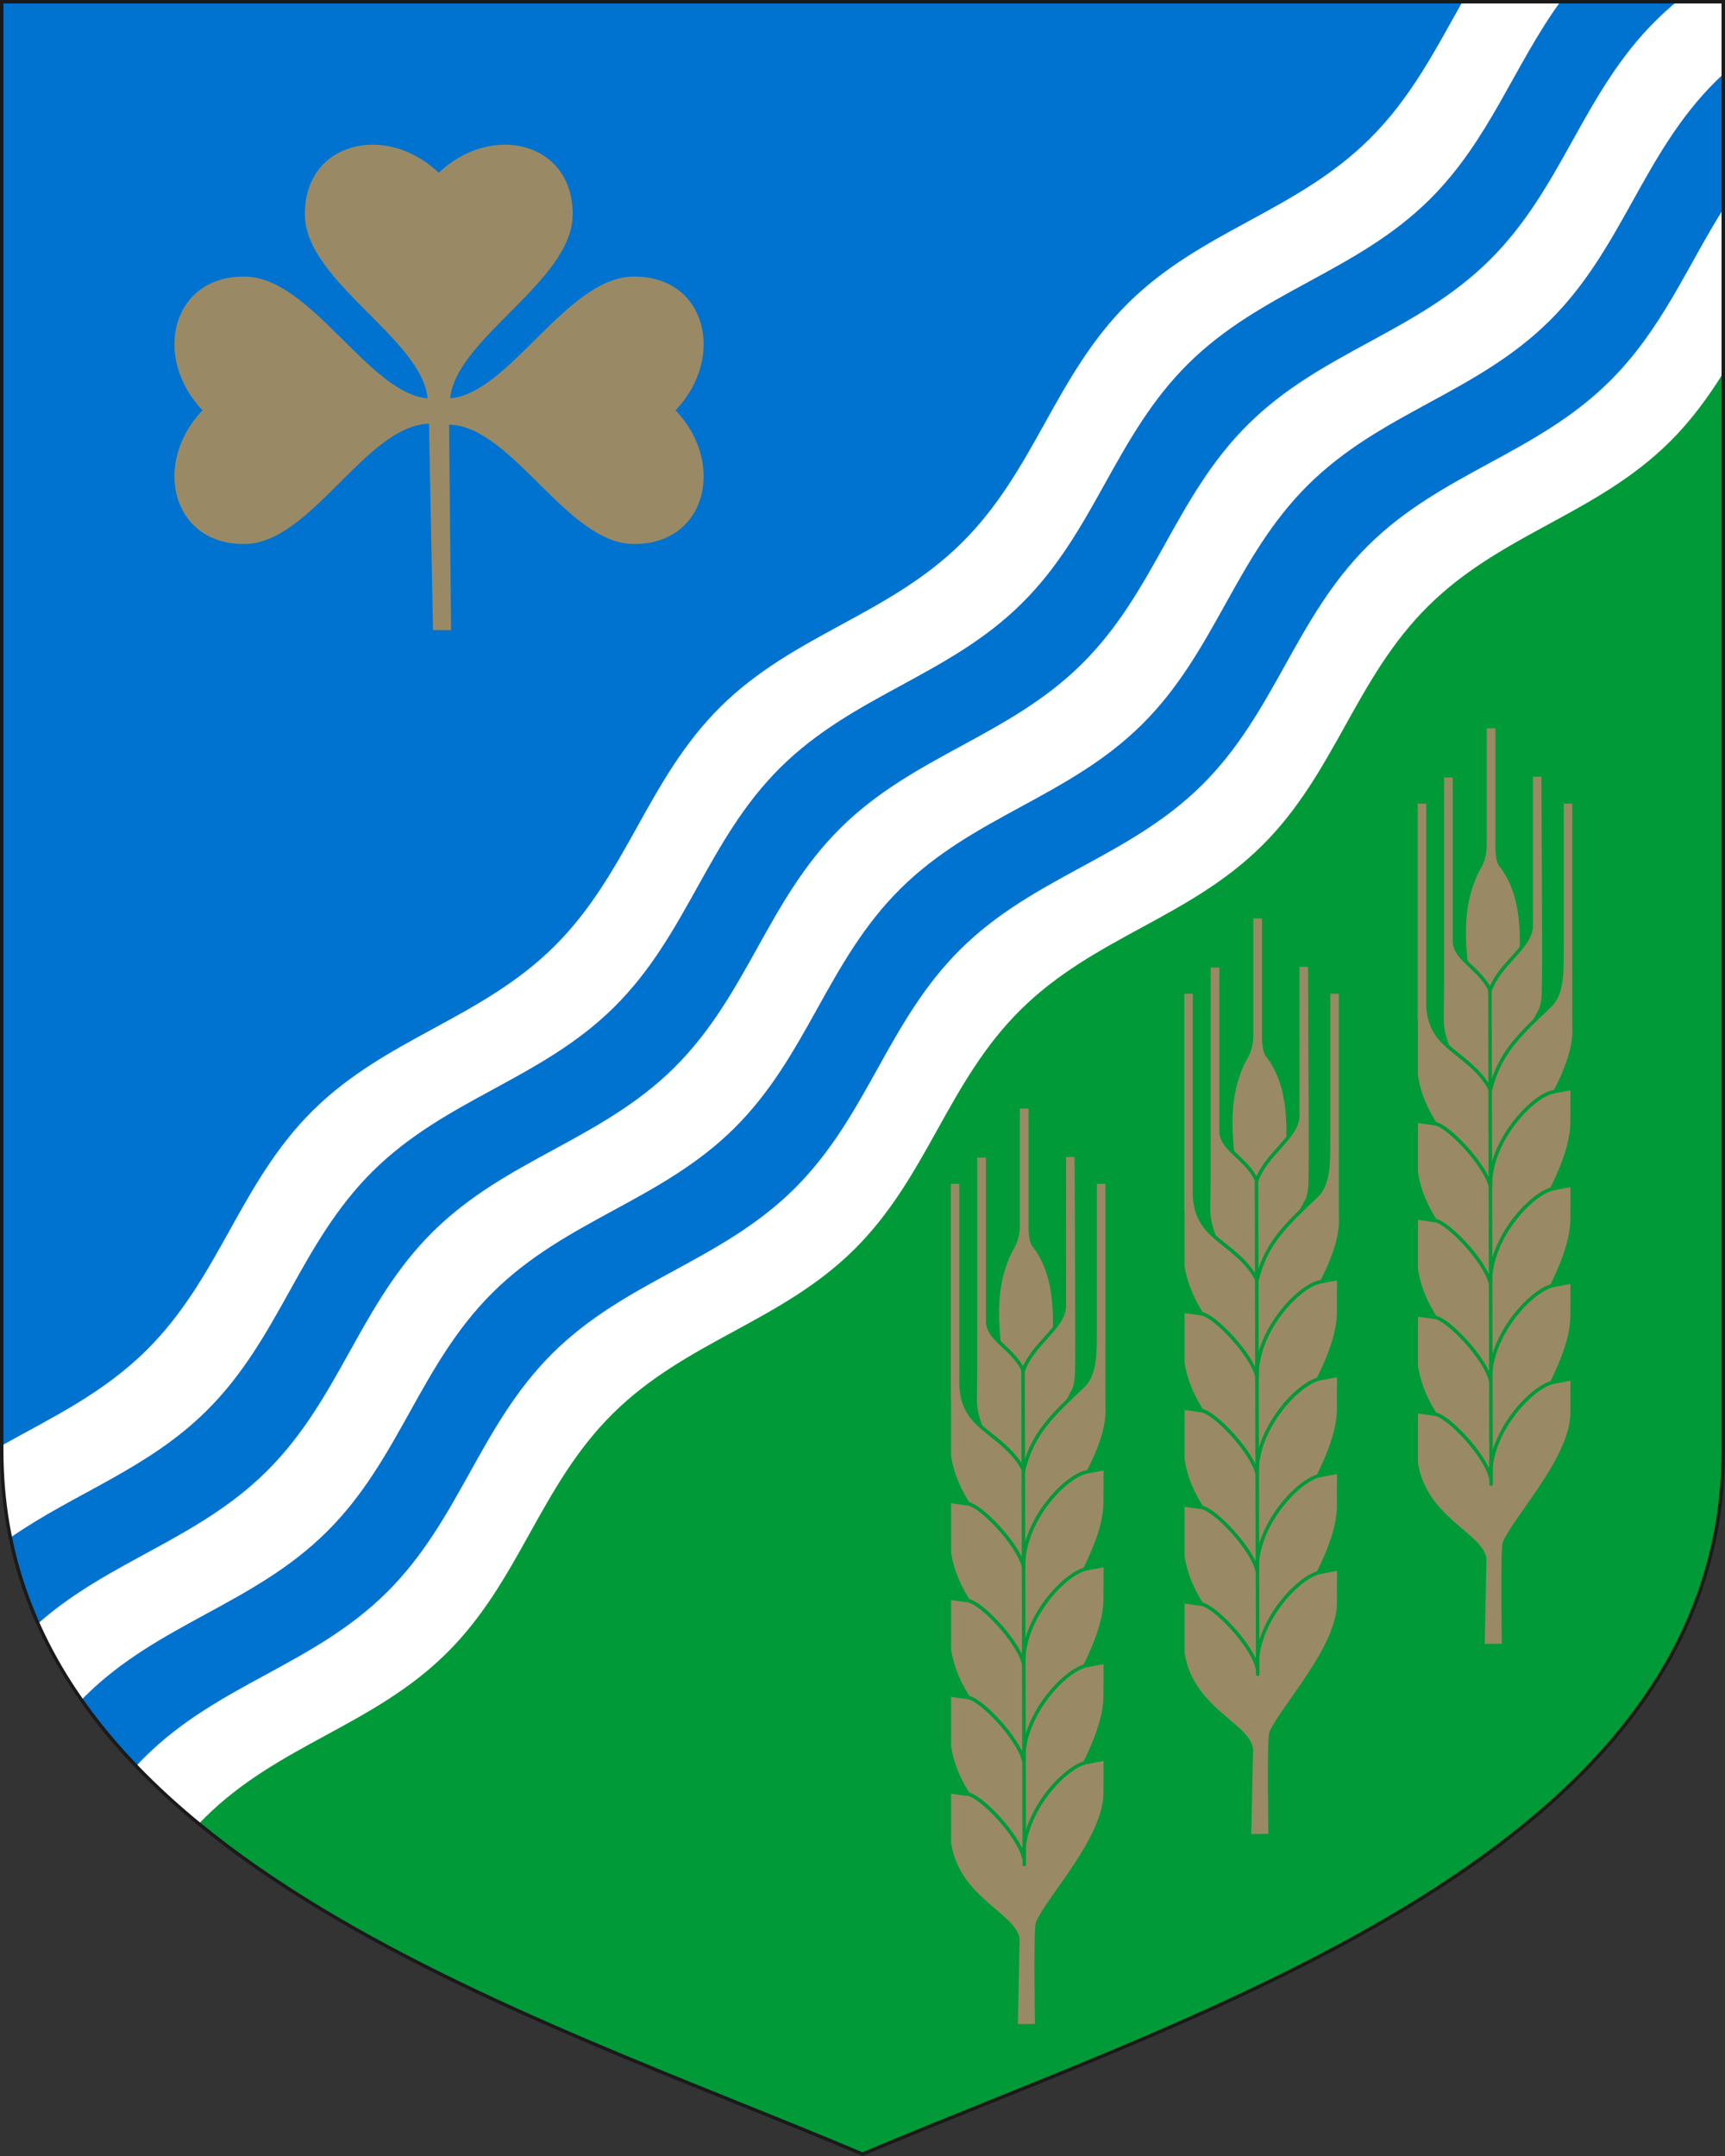
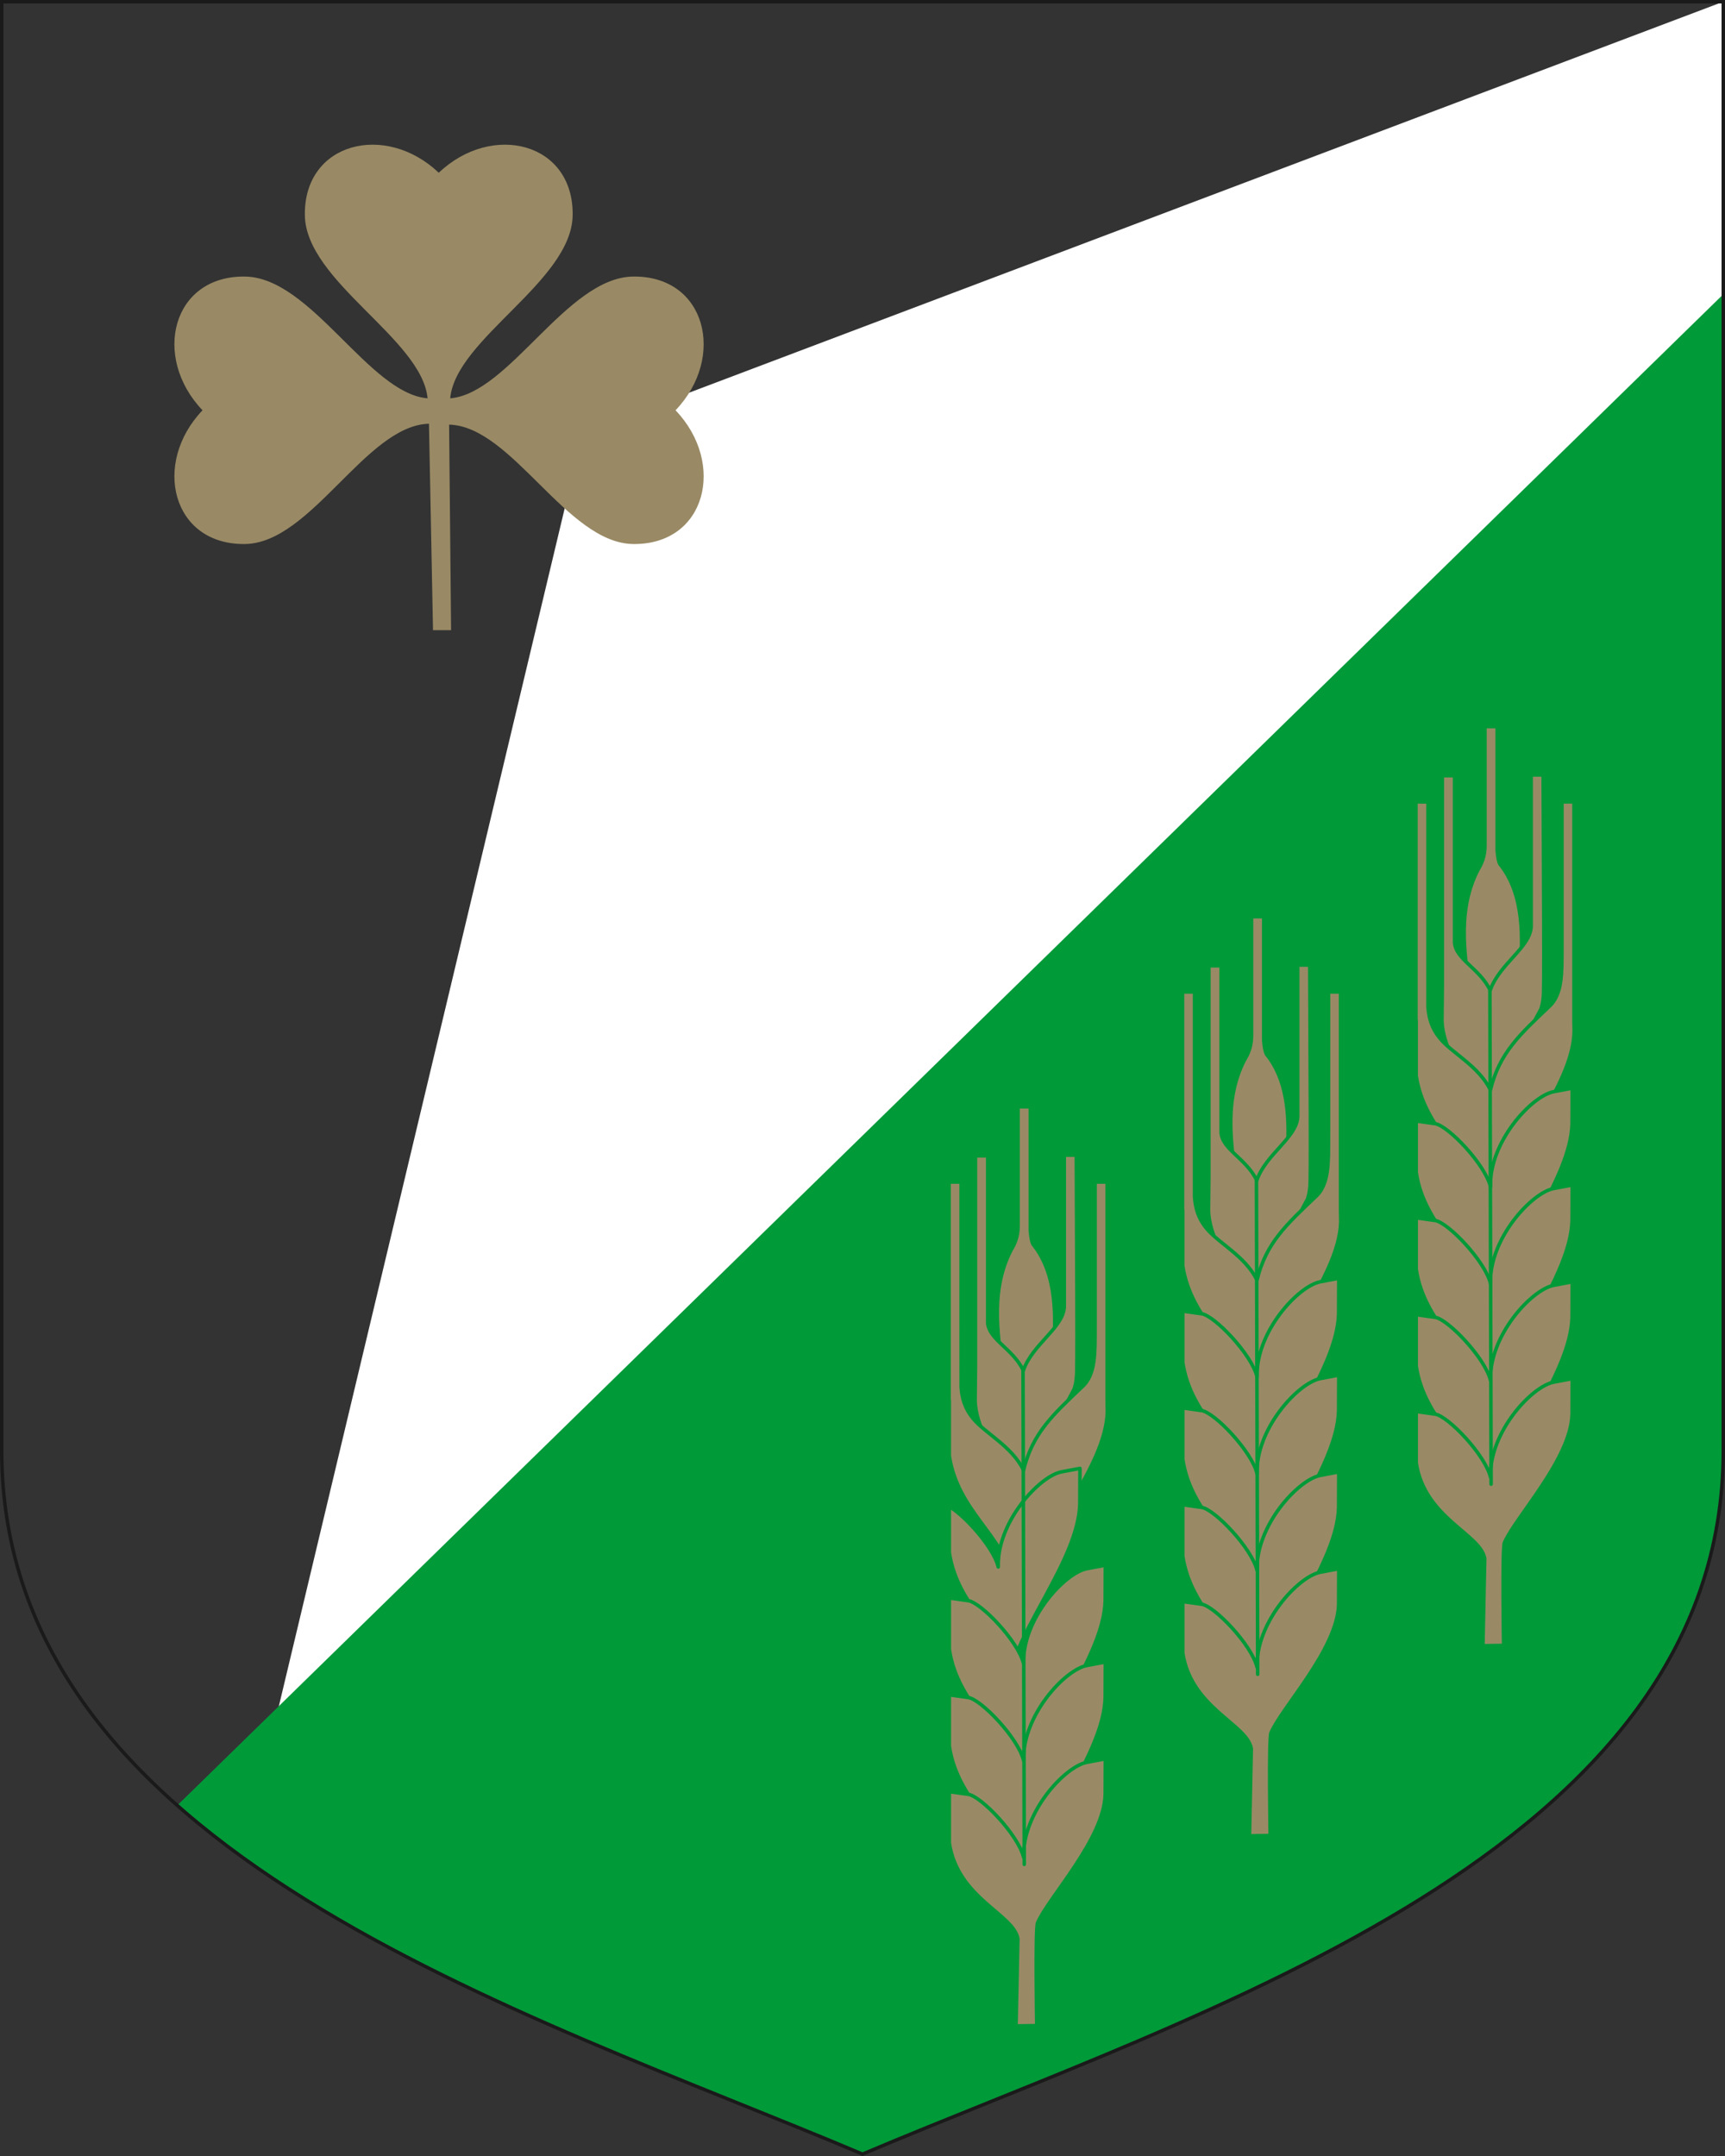
<svg xmlns="http://www.w3.org/2000/svg" width="500" height="625" viewBox="0 0 132.292 165.365" version="1.1" id="svg847">
  <rect x="0" y="0" width="132.292" height="165.365" fill="#333333" stroke="none" />
  <defs id="defs841" />
  <path id="path900-5" style="font-variation-settings:normal;vector-effect:none;fill:#ffffff;fill-opacity:1;stroke:none;stroke-width:0.528;stroke-linecap:butt;stroke-linejoin:miter;stroke-miterlimit:10;stroke-dasharray:none;stroke-dashoffset:0;stroke-opacity:1;stop-color:#000000" d="M 132.159,0.132 V 111.259 c 0,30.815 -40.023,42.962 -66.014,53.963 C 51.536,159.037 32.493,152.491 18.616,142.47 L 44.687,33.205 Z" />
  <path id="path1724" style="font-variation-settings:normal;vector-effect:none;fill:#009a39;fill-opacity:1;stroke:none;stroke-width:0.264;stroke-linecap:butt;stroke-linejoin:miter;stroke-miterlimit:10;stroke-dasharray:none;stroke-dashoffset:0;stroke-opacity:1;stop-color:#000000" d="M 132.159,22.572 13.604,138.466 c 13.985,12.347 36.074,19.785 52.542,26.755 25.99,-11.001 66.014,-23.147 66.014,-53.963 z" />
-   <path id="path3506" style="font-variation-settings:normal;vector-effect:none;fill:#0072cf;fill-opacity:1;stroke:none;stroke-width:0.264;stroke-linecap:butt;stroke-linejoin:miter;stroke-miterlimit:10;stroke-dasharray:none;stroke-dashoffset:0;stroke-opacity:1;stop-color:#000000" d="M 0.132,0.132 V 111.259 c 0,11.29 5.385,20.067 13.472,27.207 L 132.159,22.572 V 0.132 Z" />
-   <path id="path3494" style="font-variation-settings:normal;vector-effect:none;fill:#ffffff;fill-opacity:1;stroke:none;stroke-width:0.303;stroke-linecap:butt;stroke-linejoin:miter;stroke-miterlimit:10;stroke-dasharray:none;stroke-dashoffset:0;stroke-opacity:1;stop-color:#000000" d="M 112.154,0.132 C 110.1,3.772 108.233,7.487 105.024,10.665 99.393,16.242 92.149,17.67 86.518,23.247 80.887,28.824 79.39,36.055 73.759,41.632 68.128,47.209 60.884,48.637 55.253,54.214 49.622,59.792 48.125,67.021 42.494,72.599 c -5.631,5.577 -12.875,7.005 -18.506,12.582 -5.631,5.577 -7.128,12.808 -12.759,18.385 -3.354,3.322 -7.28,5.174 -11.097,7.306 v 0.388 c 0,2.33 0.23,4.552 0.665,6.676 4.937,-3.434 10.507,-5.237 15.035,-9.722 5.631,-5.577 7.128,-12.808 12.759,-18.385 5.631,-5.577 12.875,-7.004 18.506,-12.582 5.631,-5.577 7.128,-12.808 12.759,-18.385 5.631,-5.577 12.875,-7.005 18.506,-12.582 5.631,-5.577 7.128,-12.808 12.759,-18.385 5.631,-5.577 12.875,-7.004 18.506,-12.582 4.602,-4.558 6.444,-10.219 10.036,-15.18 z m 16.432,0 C 128.042,0.582 127.509,1.061 126.99,1.575 121.359,7.152 119.861,14.383 114.23,19.96 108.599,25.537 101.355,26.965 95.724,32.542 90.093,38.119 88.596,45.35 82.965,50.927 77.335,56.504 70.091,57.932 64.46,63.509 c -5.631,5.577 -7.128,12.808 -12.759,18.385 -5.631,5.577 -12.875,7.005 -18.506,12.582 -5.631,5.577 -7.128,12.808 -12.759,18.385 -5.308,5.258 -12.049,6.829 -17.522,11.664 0.914,2.053 2.037,4.001 3.336,5.855 0.094,-0.097 0.187,-0.194 0.284,-0.29 5.631,-5.577 12.875,-7.005 18.506,-12.582 5.631,-5.577 7.128,-12.808 12.759,-18.385 5.631,-5.577 12.875,-7.005 18.506,-12.582 5.631,-5.577 7.128,-12.807 12.759,-18.384 5.631,-5.577 12.875,-7.005 18.506,-12.582 5.631,-5.577 7.128,-12.808 12.759,-18.385 5.631,-5.577 12.875,-7.005 18.506,-12.582 5.631,-5.577 7.128,-12.807 12.759,-18.384 0.187,-0.185 0.376,-0.366 0.567,-0.542 V 0.132 Z m 3.573,15.902 c -2.798,4.451 -4.717,9.253 -8.723,13.22 -5.631,5.577 -12.875,7.005 -18.506,12.582 -5.631,5.577 -7.128,12.808 -12.759,18.385 -5.631,5.577 -12.875,7.004 -18.506,12.582 -5.631,5.577 -7.128,12.808 -12.759,18.385 -5.631,5.577 -12.875,7.005 -18.506,12.582 -5.631,5.577 -7.128,12.808 -12.759,18.385 -5.631,5.577 -12.875,7.004 -18.506,12.582 -0.239,0.236 -0.467,0.477 -0.691,0.719 1.483,1.546 3.091,3.021 4.806,4.428 0.159,-0.168 0.322,-0.334 0.488,-0.499 5.631,-5.577 12.875,-7.005 18.506,-12.582 5.631,-5.577 7.128,-12.808 12.759,-18.385 5.631,-5.577 12.875,-7.005 18.506,-12.582 5.631,-5.577 7.128,-12.807 12.759,-18.384 5.631,-5.577 12.875,-7.005 18.506,-12.582 5.631,-5.577 7.128,-12.808 12.759,-18.385 5.631,-5.577 12.875,-7.005 18.506,-12.582 1.665,-1.649 2.964,-3.444 4.12,-5.296 z" />
  <path style="font-variation-settings:normal;vector-effect:none;fill:none;fill-opacity:1;stroke:#1a1a1a;stroke-width:0.264;stroke-linecap:butt;stroke-linejoin:miter;stroke-miterlimit:10;stroke-dasharray:none;stroke-dashoffset:0;stroke-opacity:1;stop-color:#000000" d="M 132.16,0.132 V 111.259 c 0,30.815 -40.024,42.961 -66.014,53.962 C 40.156,154.22 0.132,142.074 0.132,111.259 V 0.132 Z" id="path3499" />
  <path d="m 43.918,16.508 c -0.072,5.079 -8.979,9.475 -9.391,14.044 4.534,-0.371 8.935,-9.268 14.02,-9.34 5.607,-0.079 7.152,6.184 3.261,10.257 3.891,4.073 2.347,10.336 -3.261,10.257 -5.085,-0.072 -9.279,-9.038 -14.105,-9.157 l 0.152,15.766 H 33.208 L 32.898,32.5 c -4.826,0.12 -9.02,9.155 -14.105,9.226 -5.607,0.079 -7.152,-6.184 -3.261,-10.257 -3.891,-4.073 -2.347,-10.336 3.261,-10.257 5.085,0.072 9.486,8.969 13.999,9.34 -0.432,-4.569 -9.34,-8.965 -9.412,-14.044 -0.079,-5.601 6.191,-7.143 10.269,-3.257 4.078,-3.886 10.348,-2.344 10.269,3.257 z" style="fill:#998a65;fill-opacity:1;fill-rule:evenodd;stroke:none;stroke-width:0.273px;stroke-linecap:butt;stroke-linejoin:miter;stroke-opacity:1" id="path26125-0" />
  <g id="g3872">
    <path style="fill:#998a65;fill-opacity:1;fill-rule:evenodd;stroke:#009a39;stroke-width:0.27;stroke-linecap:round;stroke-linejoin:round;stroke-miterlimit:4;stroke-dasharray:none;stroke-opacity:1" d="m 113.882,55.729 v 9.152 c 0,0.846 -0.284,1.422 -0.529,1.822 -1.811,3.48 -0.784,7.37 -0.701,9.365 l 1.748,2.412 2.124,-3.25 c 0.326,-3.367 0.339,-6.567 -1.408,-8.845 -0.17,-0.14 -0.247,-0.595 -0.295,-1.144 v -9.513 z" id="path3979-6" />
    <path style="fill:#998a65;fill-opacity:1;fill-rule:evenodd;stroke:#009a39;stroke-width:0.27;stroke-linecap:round;stroke-linejoin:round;stroke-miterlimit:4;stroke-dasharray:none;stroke-opacity:1" d="m 117.425,59.439 v 11.641 c -0.078,1.599 -2.443,2.86 -3.139,4.872 -0.821,-1.682 -2.615,-2.338 -2.735,-3.637 V 59.494 h -0.939 v 16.118 l -0.024,2.36 c -0.049,0.917 0.246,1.889 0.575,2.655 0.416,3.027 1.661,2.006 2.217,4.634 h 1.796 c 0.411,-3.28 3.004,-7.861 3.011,-7.912 0.007,-0.052 0.163,-0.373 0.193,-1.225 0.03,-0.852 0.016,-5.245 0.016,-5.245 l -0.049,-11.44 z" id="path3981-0" />
    <path style="fill:#998a65;fill-opacity:1;fill-rule:evenodd;stroke:#009a39;stroke-width:0.27;stroke-linecap:round;stroke-linejoin:round;stroke-miterlimit:4;stroke-dasharray:none;stroke-opacity:1" d="m 108.59,61.504 v 16.758 h 0.016 v 4.24 c 0.652,4.253 4.192,6.142 4.725,9.357 h 1.942 c 0.424,-3.382 5.338,-8.518 5.452,-12.721 l -0.015,-0.875 V 61.504 h -0.922 v 10.947 c -0.006,1.335 0.012,2.003 -0.101,2.833 -0.114,0.833 -0.406,1.465 -0.805,1.846 -2.317,2.209 -3.885,3.612 -4.579,6.469 -0.91,-1.832 -2.893,-2.793 -3.835,-3.911 -0.72,-0.854 -0.899,-1.681 -0.955,-2.485 v -15.698 z" id="path3983-2" />
    <path id="path3985-7" d="m 108.61,85.983 v 3.945 c 0.652,4.253 4.192,6.14 4.726,9.354 h 1.946 c 0.424,-3.382 5.168,-8.878 5.281,-13.081 l 0.011,-2.736 -1.406,0.264 c -1.71,0.321 -4.971,3.868 -4.859,7.296 -0.414,-1.726 -3.27,-4.704 -4.255,-4.84 z" style="fill:#998a65;fill-opacity:1;fill-rule:evenodd;stroke:#009a39;stroke-width:0.27;stroke-linecap:round;stroke-linejoin:round;stroke-miterlimit:4;stroke-dasharray:none;stroke-opacity:1" />
    <path id="path3987-5" d="m 108.61,93.409 v 3.945 c 0.652,4.253 4.192,6.14 4.726,9.354 h 1.946 c 0.424,-3.382 5.168,-8.878 5.281,-13.081 l 0.011,-2.736 -1.406,0.264 c -1.71,0.321 -4.971,3.868 -4.859,7.296 -0.414,-1.726 -3.27,-4.704 -4.255,-4.84 z" style="fill:#998a65;fill-opacity:1;fill-rule:evenodd;stroke:#009a39;stroke-width:0.27;stroke-linecap:round;stroke-linejoin:round;stroke-miterlimit:4;stroke-dasharray:none;stroke-opacity:1" />
    <path id="path3989-9" d="m 108.61,100.835 v 3.945 c 0.652,4.253 4.192,6.14 4.726,9.354 h 1.946 c 0.424,-3.382 5.168,-8.878 5.281,-13.081 l 0.011,-2.736 -1.406,0.264 c -1.71,0.321 -4.971,3.868 -4.859,7.296 -0.414,-1.726 -3.27,-4.704 -4.255,-4.84 z" style="fill:#998a65;fill-opacity:1;fill-rule:evenodd;stroke:#009a39;stroke-width:0.27;stroke-linecap:round;stroke-linejoin:round;stroke-miterlimit:4;stroke-dasharray:none;stroke-opacity:1" />
    <path id="path3991-2" d="m 108.61,108.261 v 3.945 c 0.652,4.253 4.941,5.449 5.255,7.339 l -0.139,6.683 1.587,-0.024 c 0,0 -0.124,-7.439 0.063,-7.88 0.823,-1.94 5.095,-6.421 5.187,-9.845 l 0.011,-2.736 -1.406,0.264 c -1.71,0.321 -4.971,3.868 -4.859,7.296 -0.414,-1.726 -3.27,-4.704 -4.255,-4.84 z" style="fill:#998a65;fill-opacity:1;fill-rule:evenodd;stroke:#009a39;stroke-width:0.27;stroke-linecap:round;stroke-linejoin:round;stroke-miterlimit:4;stroke-dasharray:none;stroke-opacity:1" />
    <path id="path3993-5" d="m 114.261,75.902 0.094,37.936" style="fill:#998a65;fill-opacity:1;fill-rule:evenodd;stroke:#009a39;stroke-width:0.27;stroke-linecap:round;stroke-linejoin:round;stroke-miterlimit:4;stroke-dasharray:none;stroke-opacity:1" />
  </g>
  <g id="g3890">
    <path style="fill:#998a65;fill-opacity:1;fill-rule:evenodd;stroke:#009a39;stroke-width:0.27;stroke-linecap:round;stroke-linejoin:round;stroke-miterlimit:4;stroke-dasharray:none;stroke-opacity:1" d="m 95.979,70.309 v 9.152 c 0,0.846 -0.284,1.422 -0.529,1.822 -1.811,3.48 -0.784,7.37 -0.701,9.365 l 1.748,2.412 2.124,-3.25 c 0.326,-3.367 0.339,-6.567 -1.408,-8.845 -0.17,-0.14 -0.247,-0.595 -0.295,-1.144 v -9.513 z" id="path3820" />
    <path style="fill:#998a65;fill-opacity:1;fill-rule:evenodd;stroke:#009a39;stroke-width:0.27;stroke-linecap:round;stroke-linejoin:round;stroke-miterlimit:4;stroke-dasharray:none;stroke-opacity:1" d="m 99.523,74.019 v 11.641 c -0.078,1.599 -2.443,2.86 -3.139,4.872 -0.821,-1.682 -2.615,-2.338 -2.735,-3.637 V 74.074 h -0.939 v 16.118 l -0.024,2.36 c -0.049,0.917 0.246,1.889 0.575,2.655 0.416,3.027 1.661,2.006 2.217,4.634 h 1.796 c 0.411,-3.28 3.004,-7.861 3.011,-7.912 0.007,-0.052 0.163,-0.373 0.193,-1.225 0.03,-0.852 0.016,-5.245 0.016,-5.245 l -0.049,-11.44 z" id="path3822" />
    <path style="fill:#998a65;fill-opacity:1;fill-rule:evenodd;stroke:#009a39;stroke-width:0.27;stroke-linecap:round;stroke-linejoin:round;stroke-miterlimit:4;stroke-dasharray:none;stroke-opacity:1" d="m 90.688,76.084 v 16.758 h 0.016 v 4.24 c 0.652,4.253 4.192,6.142 4.725,9.357 h 1.942 c 0.424,-3.382 5.338,-8.518 5.452,-12.721 l -0.015,-0.875 V 76.084 h -0.922 v 10.947 c -0.006,1.335 0.012,2.003 -0.101,2.833 -0.114,0.833 -0.406,1.465 -0.805,1.846 -2.317,2.209 -3.885,3.612 -4.579,6.469 -0.91,-1.832 -2.893,-2.793 -3.835,-3.911 -0.72,-0.854 -0.899,-1.681 -0.955,-2.485 v -15.698 z" id="path3824" />
    <path id="path3826" d="m 90.708,100.563 v 3.945 c 0.652,4.253 4.192,6.14 4.726,9.354 h 1.946 c 0.424,-3.382 5.168,-8.878 5.281,-13.081 l 0.011,-2.736 -1.406,0.264 c -1.71,0.321 -4.971,3.868 -4.859,7.296 -0.414,-1.726 -3.27,-4.704 -4.255,-4.84 z" style="fill:#998a65;fill-opacity:1;fill-rule:evenodd;stroke:#009a39;stroke-width:0.27;stroke-linecap:round;stroke-linejoin:round;stroke-miterlimit:4;stroke-dasharray:none;stroke-opacity:1" />
    <path id="path3828" d="m 90.708,107.989 v 3.945 c 0.652,4.253 4.192,6.14 4.726,9.354 h 1.946 c 0.424,-3.382 5.168,-8.878 5.281,-13.081 l 0.011,-2.736 -1.406,0.264 c -1.71,0.321 -4.971,3.868 -4.859,7.296 -0.414,-1.726 -3.27,-4.704 -4.255,-4.84 z" style="fill:#998a65;fill-opacity:1;fill-rule:evenodd;stroke:#009a39;stroke-width:0.27;stroke-linecap:round;stroke-linejoin:round;stroke-miterlimit:4;stroke-dasharray:none;stroke-opacity:1" />
    <path id="path3830" d="m 90.708,115.415 v 3.945 c 0.652,4.253 4.192,6.14 4.726,9.354 h 1.946 c 0.424,-3.382 5.168,-8.878 5.281,-13.081 l 0.011,-2.736 -1.406,0.264 c -1.71,0.321 -4.971,3.868 -4.859,7.296 -0.414,-1.726 -3.27,-4.704 -4.255,-4.84 z" style="fill:#998a65;fill-opacity:1;fill-rule:evenodd;stroke:#009a39;stroke-width:0.27;stroke-linecap:round;stroke-linejoin:round;stroke-miterlimit:4;stroke-dasharray:none;stroke-opacity:1" />
    <path id="path3832" d="m 90.708,122.841 v 3.945 c 0.652,4.253 4.941,5.449 5.255,7.339 l -0.139,6.683 1.587,-0.024 c 0,0 -0.124,-7.439 0.063,-7.88 0.823,-1.94 5.095,-6.421 5.187,-9.845 l 0.011,-2.736 -1.406,0.264 c -1.71,0.321 -4.971,3.868 -4.859,7.296 -0.414,-1.726 -3.27,-4.704 -4.255,-4.84 z" style="fill:#998a65;fill-opacity:1;fill-rule:evenodd;stroke:#009a39;stroke-width:0.27;stroke-linecap:round;stroke-linejoin:round;stroke-miterlimit:4;stroke-dasharray:none;stroke-opacity:1" />
    <path id="path3834" d="m 96.359,90.482 0.094,37.936" style="fill:#998a65;fill-opacity:1;fill-rule:evenodd;stroke:#009a39;stroke-width:0.27;stroke-linecap:round;stroke-linejoin:round;stroke-miterlimit:4;stroke-dasharray:none;stroke-opacity:1" />
  </g>
  <g id="g3908">
    <path style="fill:#998a65;fill-opacity:1;fill-rule:evenodd;stroke:#009a39;stroke-width:0.27;stroke-linecap:round;stroke-linejoin:round;stroke-miterlimit:4;stroke-dasharray:none;stroke-opacity:1" d="m 78.077,84.889 v 9.152 c 0,0.846 -0.284,1.422 -0.529,1.822 -1.811,3.48 -0.784,7.37 -0.701,9.365 l 1.748,2.412 2.124,-3.25 c 0.326,-3.367 0.339,-6.567 -1.408,-8.845 -0.17,-0.14 -0.247,-0.595 -0.295,-1.144 v -9.513 z" id="path3838" />
    <path style="fill:#998a65;fill-opacity:1;fill-rule:evenodd;stroke:#009a39;stroke-width:0.27;stroke-linecap:round;stroke-linejoin:round;stroke-miterlimit:4;stroke-dasharray:none;stroke-opacity:1" d="m 81.621,88.599 v 11.641 c -0.078,1.599 -2.443,2.86 -3.139,4.872 -0.821,-1.682 -2.615,-2.338 -2.735,-3.637 V 88.654 H 74.809 V 104.772 l -0.024,2.36 c -0.049,0.917 0.246,1.889 0.575,2.655 0.416,3.027 1.661,2.006 2.217,4.634 h 1.796 c 0.411,-3.28 3.004,-7.861 3.011,-7.912 0.006,-0.052 0.163,-0.373 0.193,-1.225 0.03,-0.852 0.016,-5.245 0.016,-5.245 l -0.049,-11.44 z" id="path3840" />
    <path style="fill:#998a65;fill-opacity:1;fill-rule:evenodd;stroke:#009a39;stroke-width:0.27;stroke-linecap:round;stroke-linejoin:round;stroke-miterlimit:4;stroke-dasharray:none;stroke-opacity:1" d="m 72.786,90.664 v 16.758 h 0.016 v 4.24 c 0.652,4.253 4.192,6.142 4.725,9.357 h 1.942 c 0.424,-3.382 5.338,-8.518 5.452,-12.721 l -0.015,-0.875 V 90.664 h -0.922 v 10.947 c -0.006,1.335 0.012,2.003 -0.101,2.833 -0.114,0.833 -0.406,1.465 -0.805,1.846 -2.317,2.209 -3.885,3.612 -4.579,6.469 -0.91,-1.832 -2.893,-2.793 -3.835,-3.911 -0.72,-0.854 -0.899,-1.681 -0.955,-2.485 V 90.664 Z" id="path3842" />
-     <path id="path3844" d="m 72.805,115.143 v 3.945 c 0.652,4.253 4.192,6.14 4.726,9.354 h 1.946 c 0.424,-3.382 5.168,-8.878 5.281,-13.081 l 0.011,-2.736 -1.406,0.264 c -1.71,0.321 -4.971,3.868 -4.859,7.296 -0.414,-1.726 -3.27,-4.704 -4.255,-4.84 z" style="fill:#998a65;fill-opacity:1;fill-rule:evenodd;stroke:#009a39;stroke-width:0.27;stroke-linecap:round;stroke-linejoin:round;stroke-miterlimit:4;stroke-dasharray:none;stroke-opacity:1" />
+     <path id="path3844" d="m 72.805,115.143 v 3.945 c 0.652,4.253 4.192,6.14 4.726,9.354 c 0.424,-3.382 5.168,-8.878 5.281,-13.081 l 0.011,-2.736 -1.406,0.264 c -1.71,0.321 -4.971,3.868 -4.859,7.296 -0.414,-1.726 -3.27,-4.704 -4.255,-4.84 z" style="fill:#998a65;fill-opacity:1;fill-rule:evenodd;stroke:#009a39;stroke-width:0.27;stroke-linecap:round;stroke-linejoin:round;stroke-miterlimit:4;stroke-dasharray:none;stroke-opacity:1" />
    <path id="path3846" d="m 72.805,122.569 v 3.945 c 0.652,4.253 4.192,6.14 4.726,9.354 h 1.946 c 0.424,-3.382 5.168,-8.878 5.281,-13.081 l 0.011,-2.736 -1.406,0.264 c -1.71,0.321 -4.971,3.868 -4.859,7.296 -0.414,-1.726 -3.27,-4.704 -4.255,-4.84 z" style="fill:#998a65;fill-opacity:1;fill-rule:evenodd;stroke:#009a39;stroke-width:0.27;stroke-linecap:round;stroke-linejoin:round;stroke-miterlimit:4;stroke-dasharray:none;stroke-opacity:1" />
    <path id="path3848" d="m 72.805,129.995 v 3.945 c 0.652,4.253 4.192,6.14 4.726,9.354 h 1.946 c 0.424,-3.382 5.168,-8.878 5.281,-13.081 l 0.011,-2.736 -1.406,0.264 c -1.71,0.321 -4.971,3.868 -4.859,7.296 -0.414,-1.726 -3.27,-4.704 -4.255,-4.84 z" style="fill:#998a65;fill-opacity:1;fill-rule:evenodd;stroke:#009a39;stroke-width:0.27;stroke-linecap:round;stroke-linejoin:round;stroke-miterlimit:4;stroke-dasharray:none;stroke-opacity:1" />
    <path id="path3850" d="m 72.805,137.421 v 3.945 c 0.652,4.253 4.941,5.449 5.255,7.339 l -0.139,6.683 1.587,-0.024 c 0,0 -0.124,-7.439 0.063,-7.88 0.823,-1.94 5.095,-6.421 5.187,-9.845 l 0.011,-2.736 -1.406,0.264 c -1.71,0.321 -4.971,3.868 -4.859,7.296 -0.414,-1.726 -3.27,-4.704 -4.255,-4.84 z" style="fill:#998a65;fill-opacity:1;fill-rule:evenodd;stroke:#009a39;stroke-width:0.27;stroke-linecap:round;stroke-linejoin:round;stroke-miterlimit:4;stroke-dasharray:none;stroke-opacity:1" />
    <path id="path3852" d="m 78.457,105.062 0.094,37.936" style="fill:#998a65;fill-opacity:1;fill-rule:evenodd;stroke:#009a39;stroke-width:0.27;stroke-linecap:round;stroke-linejoin:round;stroke-miterlimit:4;stroke-dasharray:none;stroke-opacity:1" />
  </g>
</svg>